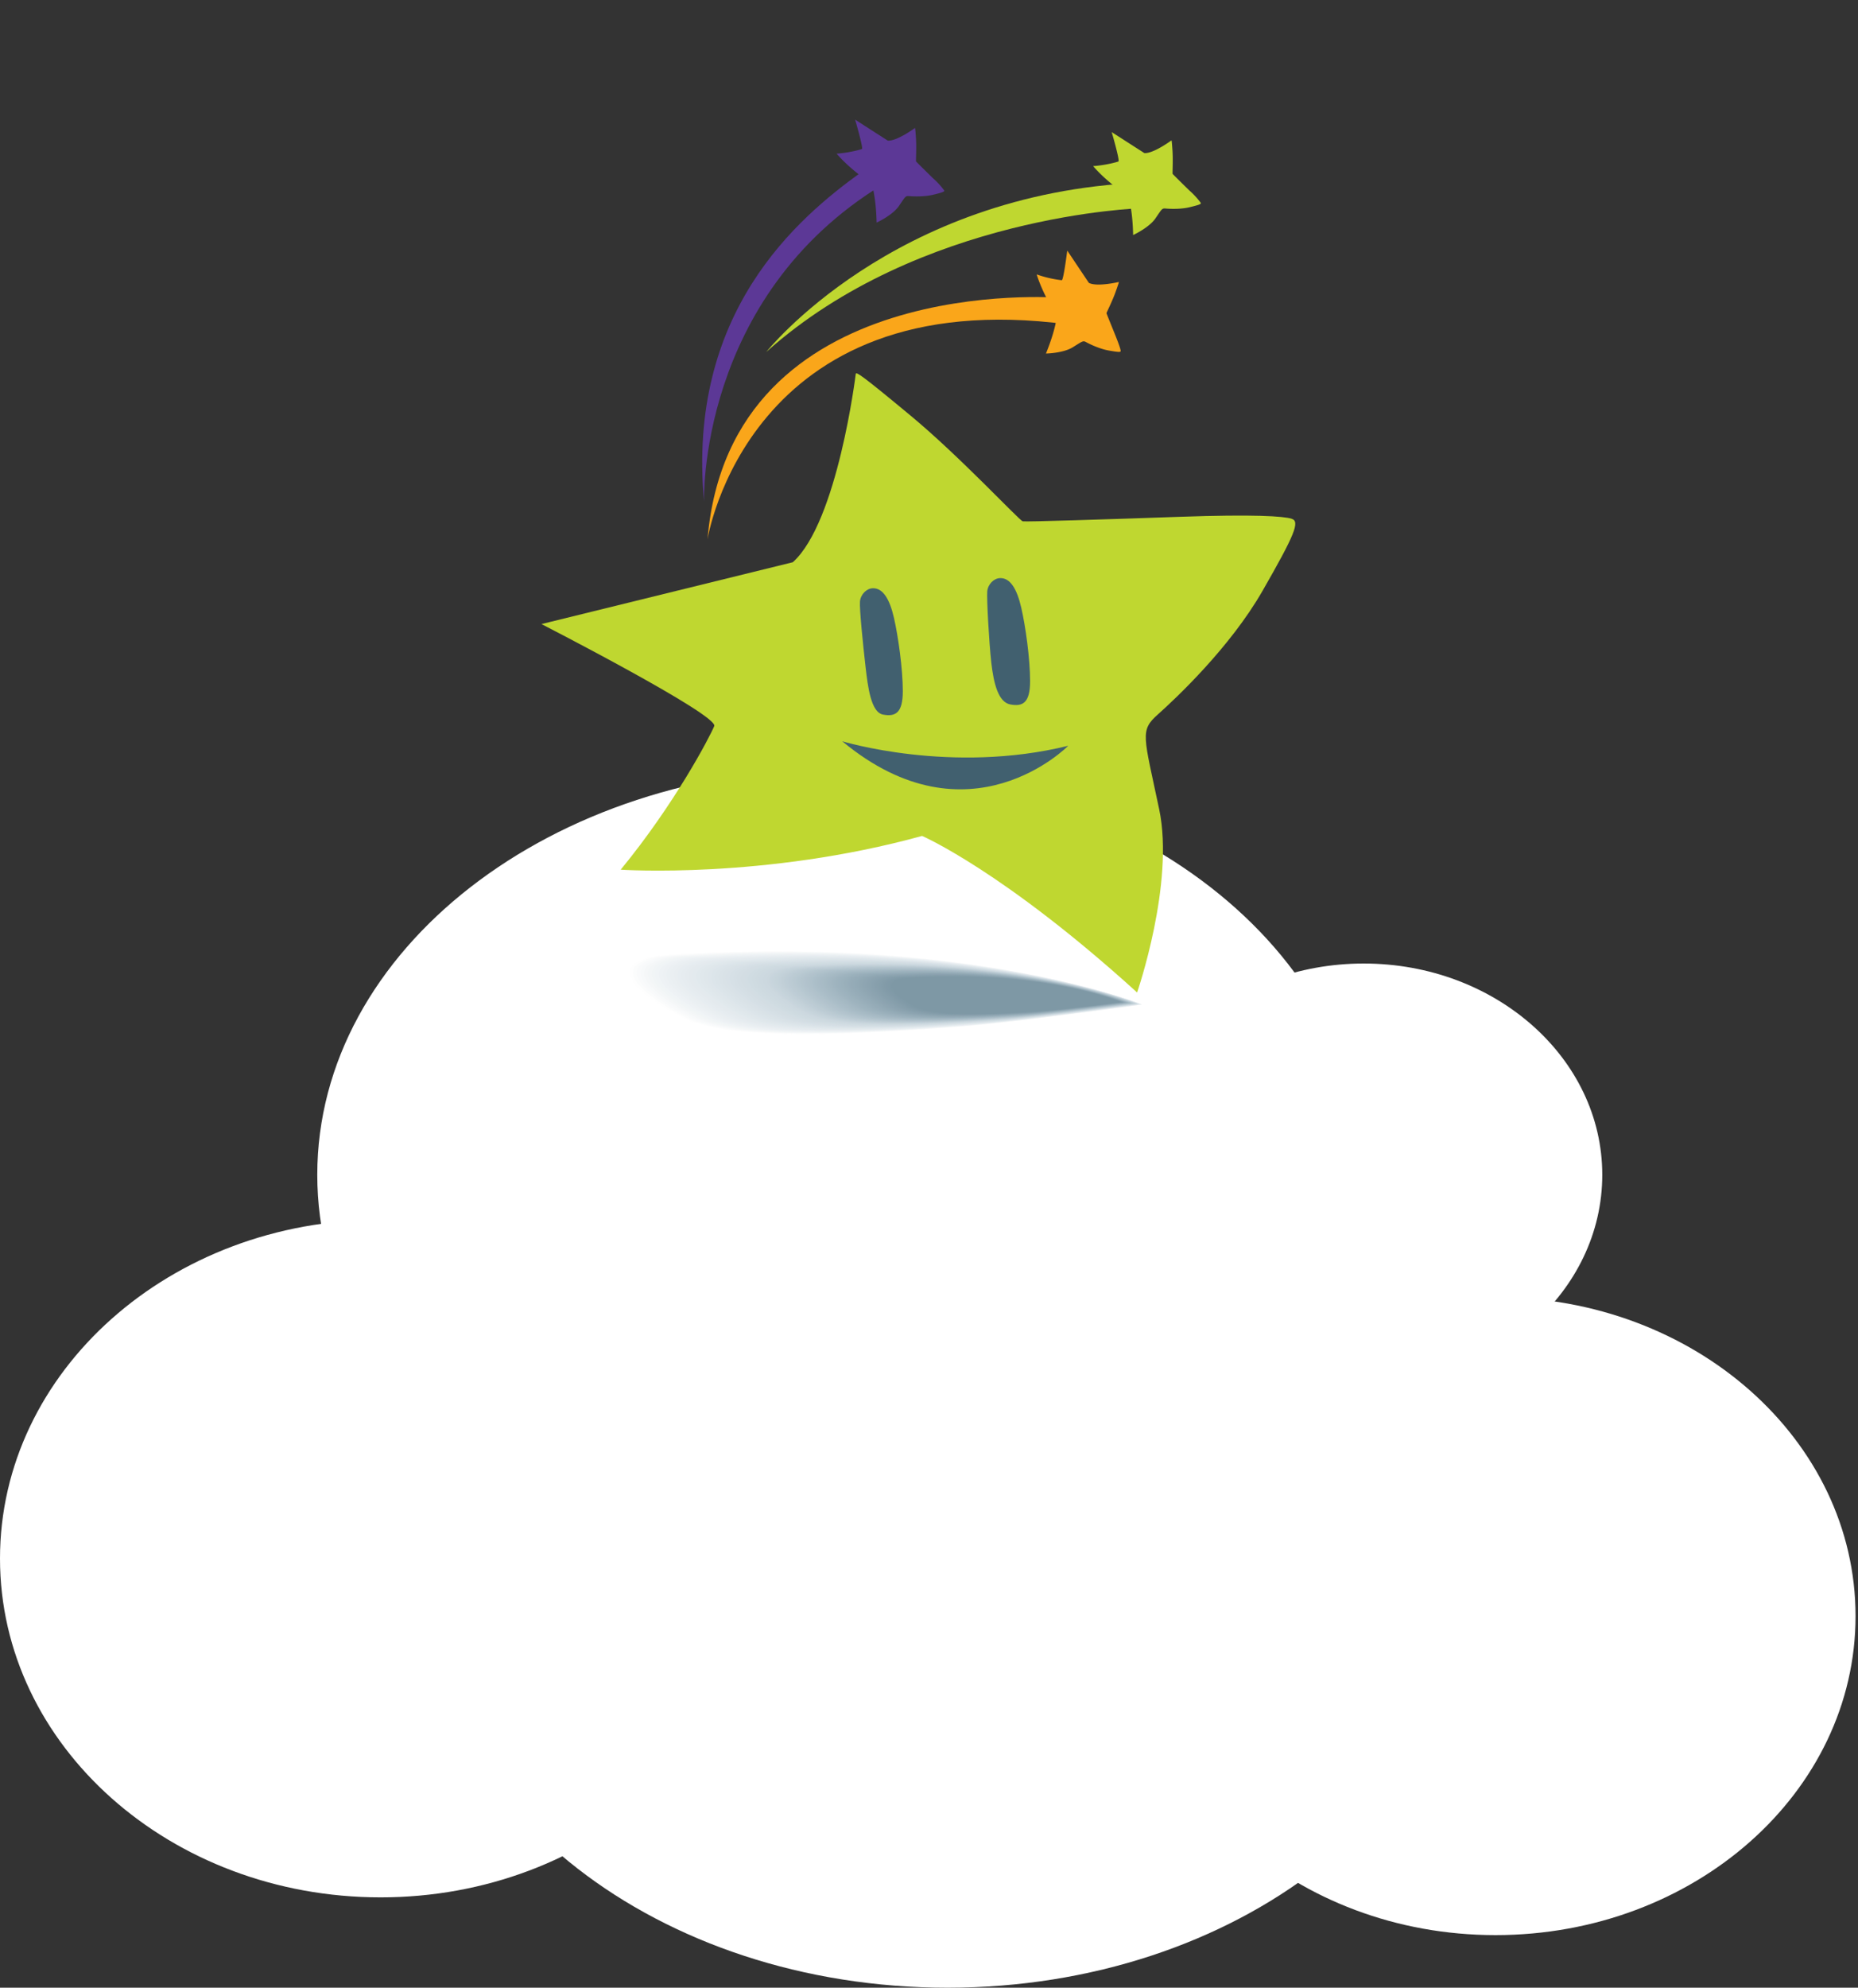
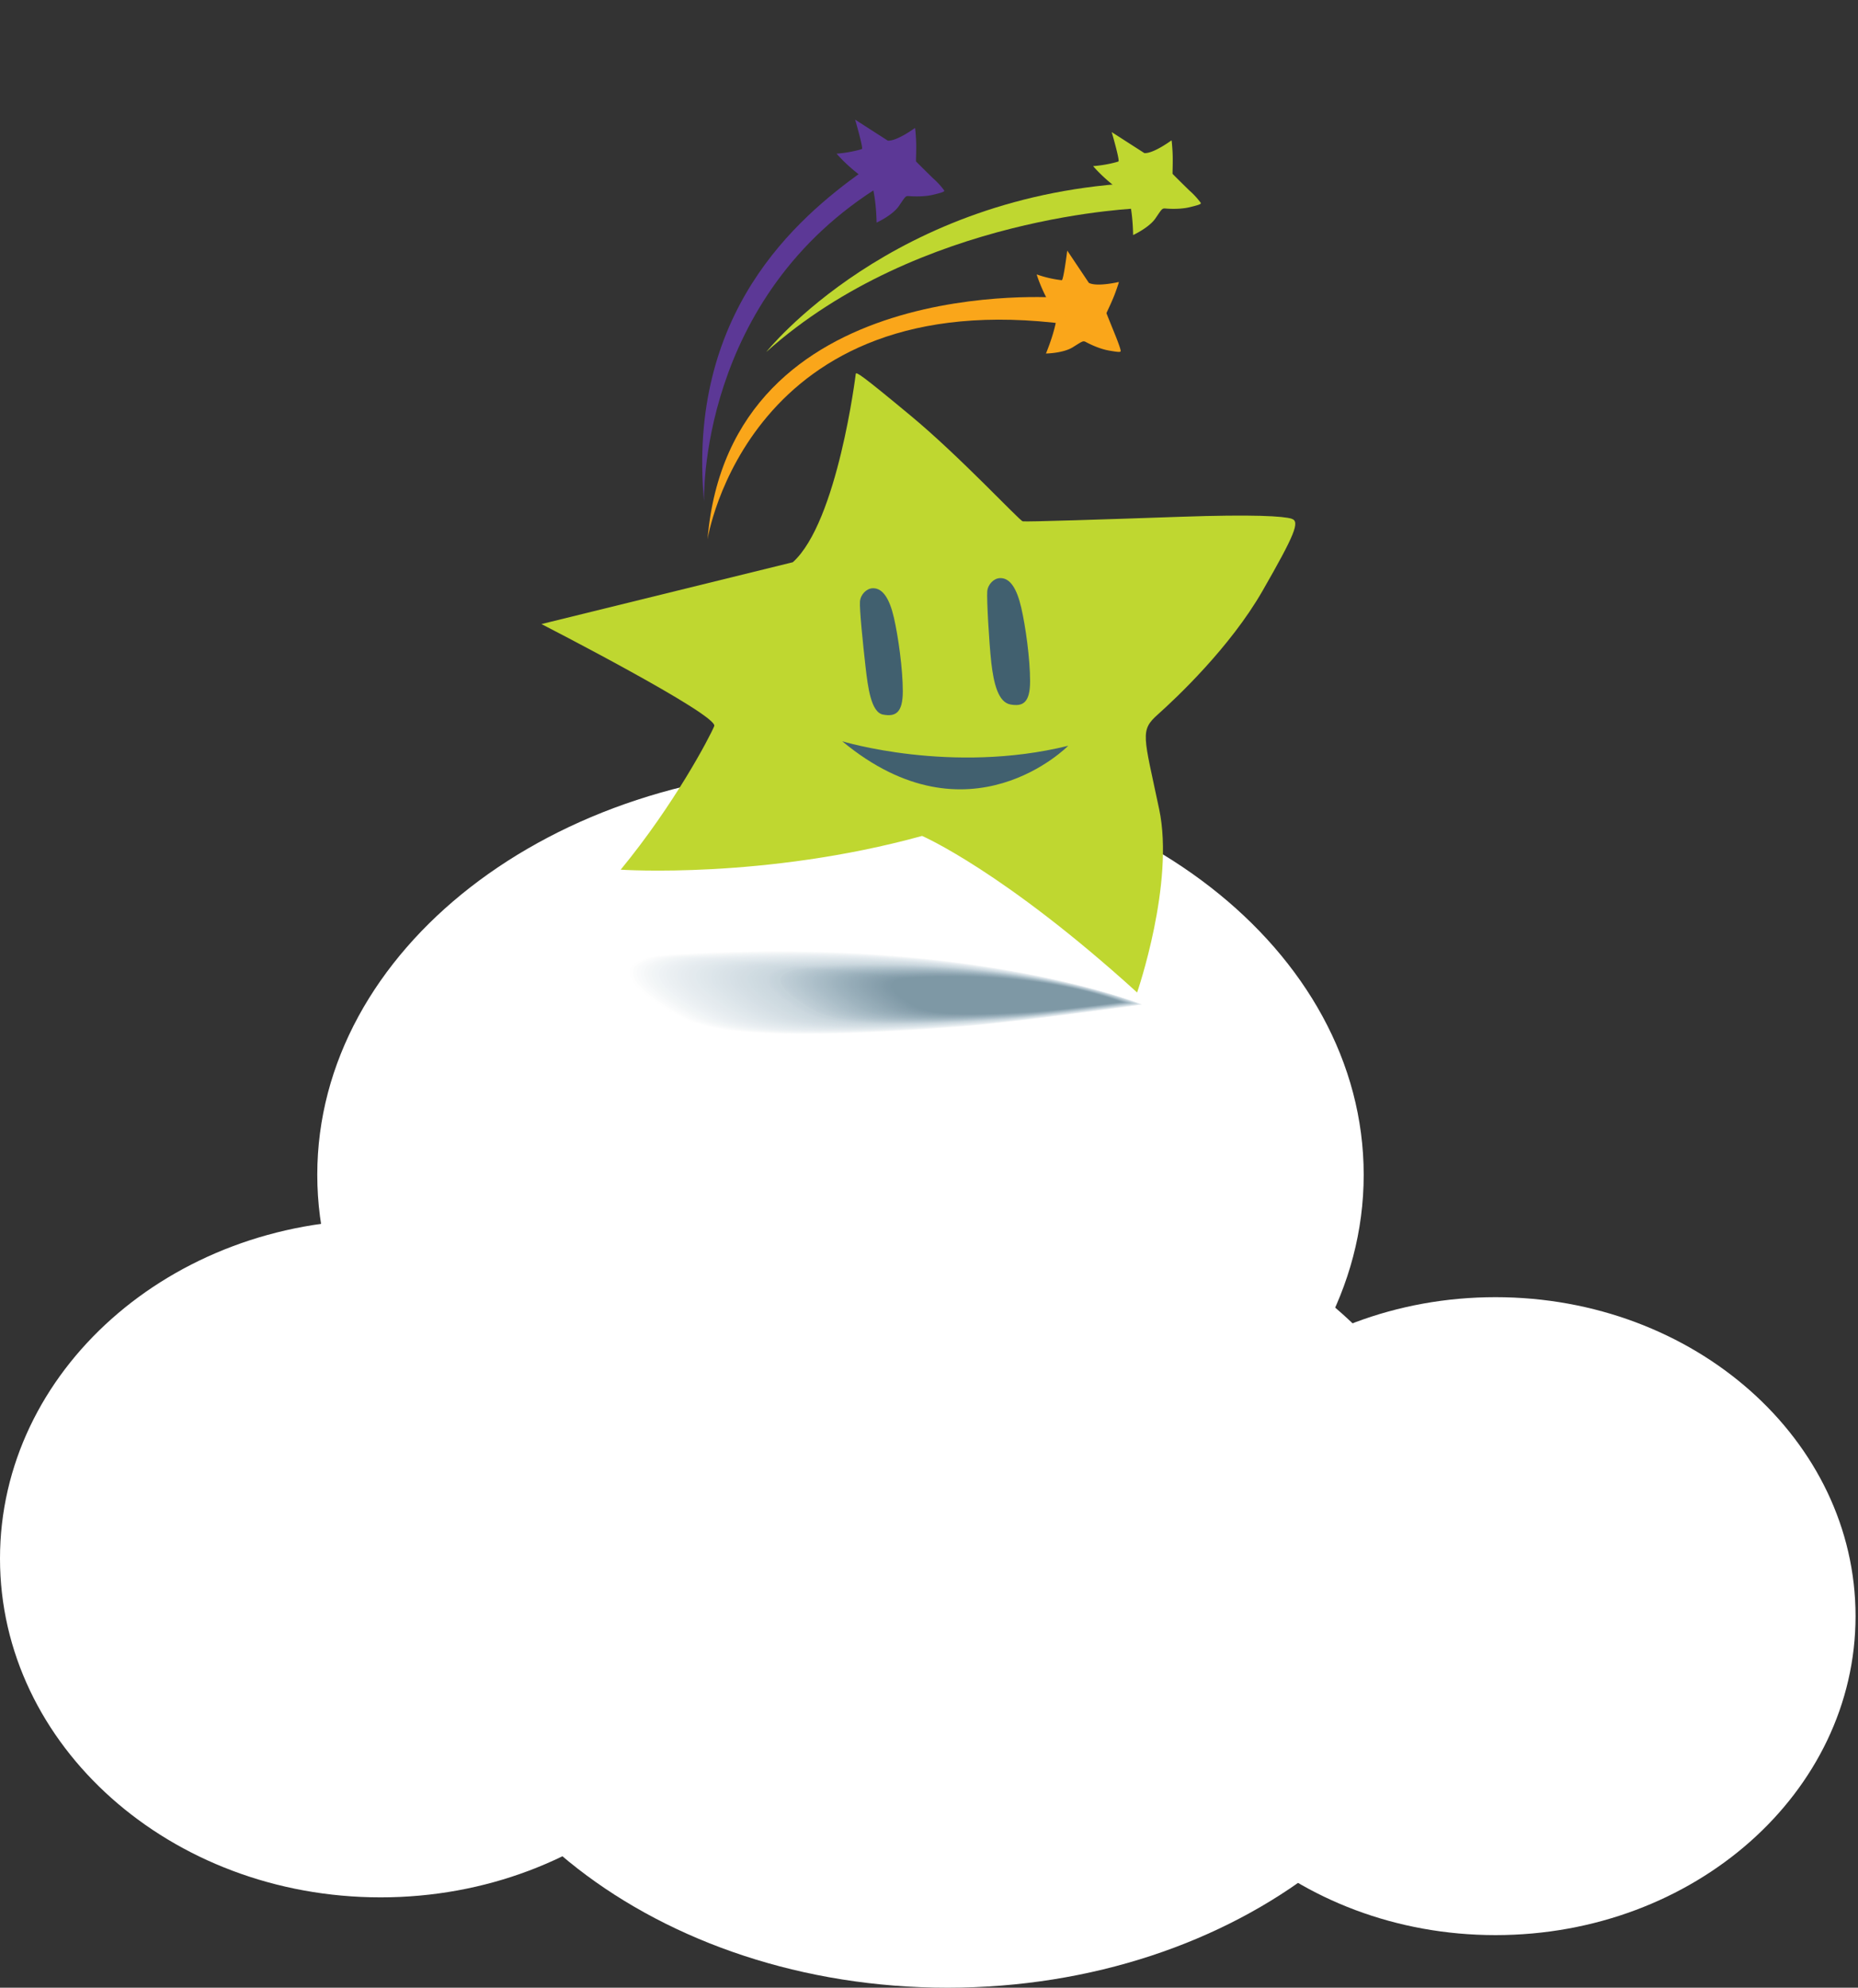
<svg xmlns="http://www.w3.org/2000/svg" fill="none" viewBox="0 0 288 308">
  <rect x="0" y="0" width="288" height="308" fill="#333333" stroke="none" />
  <path fill="white" d="M130.28 245.09c44.79 0 81.1-28.23 81.1-63.05 0-34.81-36.31-63.04-81.1-63.04-44.8 0-81.1 28.23-81.1 63.04 0 34.82 36.3 63.05 81.1 63.05Z" />
  <path fill="white" d="M146.87 308c44.79 0 81.1-28.23 81.1-63.04 0-34.82-36.31-63.05-81.1-63.05-44.8 0-81.1 28.23-81.1 63.05 0 34.81 36.3 63.04 81.1 63.04Z" />
  <path fill="white" d="M231.81 299.85c30.82 0 55.81-22.13 55.81-49.43S262.63 201 231.81 201c-30.82 0-55.81 22.13-55.81 49.42 0 27.3 24.99 49.43 55.81 49.43ZM59 294c32.58 0 59-23.5 59-52.5S91.58 189 59 189 0 212.5 0 241.5 26.42 294 59 294Z" />
-   <path fill="white" d="M211.38 214.79c20.43 0 36.98-14.66 36.98-32.75 0-18.08-16.56-32.74-36.98-32.74-20.42 0-36.98 14.66-36.98 32.74 0 18.09 16.56 32.75 36.98 32.75Z" />
  <path fill="#BFD730" d="M200.22 80.38c-1.3-.4-5.84-.7-17.32-.3-11.48.4-23.87.8-24.37.7-.5-.1-9.76-10.07-17.42-16.41-7.65-6.35-8.36-6.75-8.46-6.45 0 0-2.81 22.96-9.76 29.2L83.93 96.7s27.48 14.1 26.78 15.81c-.7 1.7-6.14 12.08-14.5 22.25 0 0 22.25 1.51 46.72-5.23 0 0 12.59 5.43 33.33 24.26 0 0 5.84-16.92 3.42-28.39-2.42-11.48-3.02-12.19-.2-14.7 2.82-2.52 11.18-10.37 16.21-19.13 5.03-8.76 5.84-10.78 4.53-11.18Z" />
  <g style="mix-blend-mode:multiply">
    <mask id="a" width="81" height="14" x="97" y="147" maskUnits="userSpaceOnUse" style="mask-type:alpha">
      <path fill="white" d="M97.54 160.22h79.55v-12.85H97.54v12.85Z" />
    </mask>
    <g mask="url(#a)">
      <path fill="#FEFEFE" d="M177.09 155.66s-26.72-10.72-72.3-7.79c0 0-16.2.13-.14 9.22 3.65 2.1 9.65 4.63 43.93 2.02 8.5-.65 28.5-3.45 28.5-3.45Z" />
    </g>
    <path fill="#FBFCFC" d="M177.06 155.66s-26.5-10.64-71.75-7.74c0 0-16.08.12-.15 9.15 3.62 2.1 9.57 4.6 43.6 2.01 8.44-.64 28.3-3.42 28.3-3.42Z" />
    <path fill="#F9FAFB" d="M177.03 155.65s-26.29-10.56-71.2-7.68c0 0-15.96.12-.15 9.08 3.59 2.08 9.5 4.56 43.27 2 8.37-.64 28.09-3.4 28.09-3.4Z" />
    <path fill="#F7F9FA" d="M177 155.65s-26.08-10.48-70.64-7.63c0 0-15.84.12-.17 9 3.56 2.07 9.42 4.54 42.94 2 8.31-.64 27.88-3.37 27.88-3.37Z" />
    <path fill="#F5F7F8" d="M176.98 155.65s-25.87-10.4-70.1-7.58c0 0-15.72.12-.17 8.94 3.53 2.05 9.34 4.5 42.6 1.97 8.25-.62 27.67-3.33 27.67-3.33Z" />
    <path fill="#F3F6F7" d="M176.96 155.64s-25.67-10.32-69.55-7.52c0 0-15.6.11-.19 8.87 3.5 2.03 9.27 4.46 42.28 1.96 8.18-.62 27.46-3.3 27.46-3.3Z" />
    <path fill="#F1F5F6" d="M176.93 155.64s-25.45-10.25-69-7.47c0 0-15.48.11-.19 8.8 3.47 2.02 9.19 4.43 41.95 1.95 8.12-.61 27.24-3.28 27.24-3.28Z" />
    <path fill="#F0F4F6" d="M176.9 155.63s-25.24-10.16-68.45-7.4c0 0-15.35.1-.2 8.72 3.45 2 9.11 4.4 41.62 1.94 8.06-.61 27.03-3.26 27.03-3.26Z" />
    <path fill="#EEF2F5" d="M176.88 155.63s-25.03-10.09-67.9-7.36c0 0-15.24.1-.21 8.66 3.41 1.99 9.03 4.36 41.29 1.93 7.99-.6 26.82-3.23 26.82-3.23Z" />
    <path fill="#EDF1F4" d="M176.85 155.63s-24.81-10.01-67.35-7.3c0 0-15.11.1-.21 8.58 3.38 1.97 8.95 4.33 40.95 1.92 7.93-.6 26.61-3.2 26.61-3.2Z" />
    <path fill="#EBF0F3" d="M176.83 155.62s-24.6-9.93-66.8-7.25c0 0-15 .1-.23 8.52 3.36 1.96 8.88 4.3 40.62 1.9 7.87-.59 26.4-3.17 26.4-3.17Z" />
    <path fill="#EAEFF2" d="M176.8 155.62s-24.4-9.86-66.25-7.2c0 0-14.87.1-.23 8.45 3.32 1.94 8.8 4.26 40.29 1.9 7.8-.6 26.2-3.15 26.2-3.15Z" />
    <path fill="#E9EEF1" d="M176.77 155.61s-24.18-9.77-65.7-7.14c0 0-14.75.1-.24 8.38 3.3 1.93 8.73 4.23 39.96 1.88 7.74-.58 25.98-3.12 25.98-3.12Z" />
    <path fill="#E7EDF1" d="M176.75 155.61s-23.97-9.7-65.15-7.09c0 0-14.63.1-.25 8.31 3.27 1.91 8.64 4.2 39.63 1.87 7.67-.58 25.77-3.09 25.77-3.09Z" />
    <path fill="#E6ECF0" d="M176.72 155.6s-23.76-9.61-64.6-7.03c0 0-14.5.1-.26 8.24 3.24 1.9 8.57 4.16 39.3 1.86 7.61-.57 25.56-3.06 25.56-3.06Z" />
    <path fill="#E5EBEF" d="M176.7 155.6s-23.55-9.53-64.06-6.98c0 0-14.38.09-.26 8.17 3.2 1.88 8.49 4.13 38.96 1.85 7.55-.57 25.35-3.04 25.35-3.04Z" />
    <path fill="#E4EAEE" d="M176.67 155.6s-23.34-9.46-63.5-6.93c0 0-14.27.09-.28 8.1 3.18 1.87 8.42 4.1 38.64 1.83 7.48-.56 25.14-3 25.14-3Z" />
    <path fill="#E3EAEE" d="M176.64 155.6s-23.12-9.38-62.95-6.88c0 0-14.14.08-.28 8.04 3.15 1.84 8.34 4.05 38.3 1.81 7.42-.55 24.93-2.97 24.93-2.97Z" />
    <path fill="#E1E9ED" d="M176.62 155.59s-22.92-9.3-62.4-6.82c0 0-14.03.08-.3 7.97 3.12 1.83 8.26 4.01 37.98 1.8 7.36-.55 24.72-2.95 24.72-2.95Z" />
    <path fill="#E0E8EC" d="M176.59 155.59s-22.7-9.22-61.85-6.77c0 0-13.9.08-.3 7.9 3.09 1.81 8.18 3.98 37.64 1.79 7.3-.54 24.51-2.92 24.51-2.92Z" />
    <path fill="#DFE7EB" d="M176.56 155.58s-22.49-9.14-61.3-6.71c0 0-13.78.08-.3 7.83 3.06 1.8 8.1 3.95 37.3 1.78 7.24-.54 24.3-2.9 24.3-2.9Z" />
    <path fill="#DEE6EB" d="M176.54 155.58s-22.28-9.07-60.75-6.66c0 0-13.66.07-.32 7.76 3.03 1.78 8.03 3.91 36.98 1.77 7.17-.54 24.09-2.87 24.09-2.87Z" />
    <path fill="#DCE5EA" d="M176.51 155.57s-22.07-8.98-60.2-6.6c0 0-13.54.07-.33 7.69 3 1.77 7.96 3.88 36.65 1.75 7.11-.52 23.88-2.84 23.88-2.84Z" />
    <path fill="#DBE4E9" d="M176.49 155.57s-21.86-8.9-59.65-6.55c0 0-13.42.07-.34 7.62 2.97 1.75 7.88 3.84 36.32 1.74 7.04-.52 23.67-2.8 23.67-2.8Z" />
    <path fill="#DAE3E8" d="M176.46 155.57s-21.65-8.83-59.1-6.5c0 0-13.3.07-.34 7.55 2.94 1.74 7.8 3.81 35.98 1.73 6.98-.52 23.46-2.78 23.46-2.78Z" />
    <path fill="#D9E2E7" d="M176.44 155.56s-21.44-8.75-58.56-6.44c0 0-13.17.06-.35 7.48 2.91 1.72 7.72 3.78 35.66 1.72 6.91-.51 23.25-2.76 23.25-2.76Z" />
    <path fill="#D8E1E7" d="M176.4 155.56s-21.22-8.67-58-6.4c0 0-13.05.07-.35 7.42 2.88 1.7 7.64 3.74 35.32 1.7 6.85-.5 23.04-2.72 23.04-2.72Z" />
    <path fill="#D6E0E6" d="M176.38 155.56s-21-8.6-57.45-6.34c0 0-12.93.06-.37 7.34 2.86 1.7 7.57 3.71 35 1.7 6.79-.5 22.82-2.7 22.82-2.7Z" />
    <path fill="#D5DFE5" d="M176.36 155.55s-20.8-8.51-56.9-6.28c0 0-12.81.06-.38 7.27 2.82 1.68 7.49 3.68 34.66 1.69 6.73-.5 22.62-2.68 22.62-2.68Z" />
    <path fill="#D4DEE4" d="M176.33 155.55s-20.59-8.44-56.35-6.23c0 0-12.69.05-.39 7.2 2.8 1.66 7.42 3.64 34.33 1.67 6.67-.49 22.41-2.64 22.41-2.64Z" />
    <path fill="#D3DDE3" d="M176.3 155.54s-20.38-8.35-55.8-6.17c0 0-12.56.05-.4 7.13 2.77 1.65 7.34 3.6 34 1.66 6.61-.48 22.2-2.62 22.2-2.62Z" />
    <path fill="#D2DDE3" d="M176.28 155.54s-20.17-8.28-55.25-6.12c0 0-12.45.05-.4 7.06 2.73 1.63 7.25 3.57 33.66 1.65 6.54-.48 21.99-2.6 21.99-2.6Z" />
    <path fill="#D0DCE2" d="M176.25 155.54s-19.95-8.2-54.7-6.07c0 0-12.32.05-.41 7 2.7 1.6 7.18 3.53 33.33 1.63 6.48-.47 21.78-2.56 21.78-2.56Z" />
    <path fill="#CFDBE1" d="M176.22 155.53s-19.74-8.12-54.15-6.01c0 0-12.2.04-.42 6.92 2.68 1.6 7.1 3.5 33 1.63 6.42-.47 21.57-2.54 21.57-2.54Z" />
    <path fill="#CEDAE0" d="M176.2 155.53s-19.53-8.04-53.6-5.96c0 0-12.08.04-.43 6.85 2.65 1.59 7.03 3.47 32.67 1.61 6.35-.46 21.36-2.5 21.36-2.5Z" />
    <path fill="#CDD9E0" d="M176.17 155.52s-19.32-7.96-53.05-5.9c0 0-11.96.04-.44 6.78 2.62 1.57 6.95 3.44 32.34 1.6 6.3-.46 21.15-2.48 21.15-2.48Z" />
    <path fill="#CCD8DF" d="M176.15 155.52s-19.11-7.88-52.5-5.86c0 0-11.84.05-.45 6.72 2.59 1.56 6.87 3.4 32 1.6 6.24-.46 20.95-2.46 20.95-2.46Z" />
    <path fill="#CBD7DE" d="M176.12 155.52s-18.9-7.8-51.95-5.8c0 0-11.72.03-.45 6.64 2.56 1.54 6.8 3.37 31.67 1.58 6.17-.45 20.73-2.42 20.73-2.42Z" />
    <path fill="#CAD6DD" d="M176.09 155.51s-18.8-7.76-51.68-5.77c0 0-11.66.04-.45 6.61 2.55 1.53 6.76 3.36 31.5 1.57 6.14-.44 20.63-2.4 20.63-2.4Z" />
    <path fill="#C8D5DD" d="M176.05 155.5s-18.7-7.71-51.4-5.74c0 0-11.6.04-.45 6.58 2.53 1.52 6.72 3.34 31.34 1.56 6.1-.44 20.51-2.4 20.51-2.4Z" />
    <path fill="#C7D4DC" d="M176.02 155.5s-18.6-7.68-51.13-5.71c0 0-11.53.04-.45 6.54 2.52 1.52 6.7 3.32 31.18 1.56 6.06-.44 20.4-2.38 20.4-2.38Z" />
    <path fill="#C6D4DB" d="M175.99 155.5s-18.5-7.64-50.86-5.69c0 0-11.47.04-.44 6.51 2.5 1.5 6.65 3.3 31 1.55 6.04-.44 20.3-2.37 20.3-2.37Z" />
    <path fill="#C5D3DA" d="M175.95 155.5s-18.4-7.6-50.58-5.66c0 0-11.4.03-.44 6.47 2.49 1.5 6.61 3.28 30.84 1.54 6-.43 20.18-2.35 20.18-2.35Z" />
-     <path fill="#C4D2DA" d="M175.92 155.5s-18.3-7.57-50.3-5.64c0 0-11.36.04-.45 6.44 2.48 1.5 6.58 3.27 30.67 1.54 5.97-.43 20.08-2.34 20.08-2.34Z" />
-     <path fill="#C3D1D9" d="M175.88 155.5s-18.2-7.53-50.03-5.61c0 0-11.28.03-.44 6.4 2.47 1.48 6.55 3.25 30.5 1.53 5.94-.43 19.97-2.33 19.97-2.33Z" />
    <path fill="#C2D0D8" d="M175.85 155.49s-18.1-7.48-49.76-5.58c0 0-11.22.04-.44 6.37 2.45 1.47 6.51 3.23 30.34 1.52 5.9-.42 19.86-2.31 19.86-2.31Z" />
    <path fill="#C1CFD7" d="M175.81 155.49s-18-7.45-49.48-5.55c0 0-11.16.03-.44 6.33 2.44 1.47 6.48 3.21 30.18 1.51 5.87-.42 19.74-2.3 19.74-2.3Z" />
    <path fill="#BFCED6" d="M175.78 155.48s-17.9-7.4-49.2-5.52c0 0-11.1.03-.44 6.3 2.42 1.46 6.43 3.2 30 1.5 5.84-.41 19.64-2.28 19.64-2.28Z" />
    <path fill="#BECDD6" d="M175.75 155.48s-17.8-7.36-48.94-5.5c0 0-11.04.04-.43 6.27 2.41 1.45 6.4 3.18 29.84 1.5 5.8-.42 19.53-2.27 19.53-2.27Z" />
    <path fill="#BDCCD5" d="M175.71 155.47s-17.7-7.32-48.66-5.46c0 0-10.97.03-.43 6.23 2.4 1.44 6.37 3.16 29.67 1.5 5.78-.42 19.42-2.27 19.42-2.27Z" />
    <path fill="#BCCBD4" d="M175.68 155.47s-17.6-7.28-48.39-5.43c0 0-10.91.03-.43 6.2 2.39 1.42 6.33 3.13 29.5 1.47 5.75-.4 19.32-2.24 19.32-2.24Z" />
    <path fill="#BBCBD3" d="M175.64 155.47s-17.5-7.24-48.1-5.4c0 0-10.86.02-.43 6.15 2.37 1.43 6.29 3.12 29.33 1.48 5.71-.41 19.2-2.23 19.2-2.23Z" />
    <path fill="#BACAD2" d="M175.61 155.46s-17.4-7.2-47.84-5.37c0 0-10.79.03-.42 6.12 2.36 1.42 6.26 3.1 29.17 1.47 5.67-.4 19.09-2.22 19.09-2.22Z" />
    <path fill="#B9C9D2" d="M175.57 155.46s-17.3-7.16-47.56-5.35c0 0-10.73.03-.42 6.09 2.34 1.4 6.22 3.09 29 1.46 5.65-.4 18.98-2.2 18.98-2.2Z" />
    <path fill="#B7C8D1" d="M175.54 155.46s-17.2-7.12-47.29-5.32c0 0-10.67.02-.42 6.05 2.33 1.4 6.19 3.07 28.84 1.46 5.6-.4 18.87-2.2 18.87-2.2Z" />
    <path fill="#B6C7D0" d="M175.5 155.45s-17.1-7.07-47-5.29c0 0-10.61.03-.42 6.02 2.31 1.4 6.14 3.05 28.66 1.45 5.58-.4 18.77-2.18 18.77-2.18Z" />
    <path fill="#B5C6CF" d="M175.47 155.45s-17-7.04-46.73-5.26c0 0-10.55.02-.42 5.98 2.3 1.38 6.11 3.03 28.5 1.44 5.55-.4 18.65-2.16 18.65-2.16Z" />
    <path fill="#B4C5CE" d="M175.44 155.45s-16.9-7-46.47-5.24c0 0-10.48.03-.41 5.95 2.29 1.38 6.08 3.02 28.33 1.43 5.52-.39 18.55-2.14 18.55-2.14Z" />
    <path fill="#B3C4CE" d="M175.4 155.44s-16.8-6.95-46.19-5.2c0 0-10.42.02-.4 5.9 2.27 1.38 6.03 3 28.16 1.44 5.48-.4 18.44-2.14 18.44-2.14Z" />
    <path fill="#B2C3CD" d="M175.37 155.44s-16.7-6.92-45.92-5.18c0 0-10.35.02-.4 5.88 2.25 1.36 6 2.98 28 1.42 5.44-.39 18.32-2.12 18.32-2.12Z" />
    <path fill="#B1C2CC" d="M175.34 155.44s-16.6-6.88-45.65-5.15c0 0-10.3.02-.4 5.84 2.25 1.35 5.97 2.96 27.83 1.41 5.42-.38 18.22-2.1 18.22-2.1Z" />
    <path fill="#B0C2CB" d="M175.3 155.43s-16.5-6.83-45.37-5.12c0 0-10.23.02-.4 5.8 2.23 1.35 5.93 2.95 27.66 1.42 5.39-.39 18.11-2.1 18.11-2.1Z" />
    <path fill="#AFC1CB" d="M175.27 155.43s-16.4-6.8-45.1-5.1c0 0-10.17.03-.4 5.78 2.22 1.33 5.9 2.93 27.5 1.4 5.35-.38 18-2.08 18-2.08Z" />
    <path fill="#ADC0CA" d="M175.23 155.42s-16.3-6.75-44.81-5.06c0 0-10.11.02-.4 5.74 2.2 1.33 5.85 2.91 27.32 1.4 5.32-.39 17.9-2.08 17.9-2.08Z" />
    <path fill="#ACBFC9" d="M175.2 155.42s-16.2-6.71-44.54-5.03c0 0-10.05.02-.4 5.7 2.19 1.32 5.82 2.9 27.16 1.38 5.29-.37 17.78-2.05 17.78-2.05Z" />
    <path fill="#ABBEC8" d="M175.17 155.42s-16.1-6.68-44.27-5c0 0-10 .01-.4 5.66 2.18 1.3 5.79 2.87 27 1.38 5.25-.38 17.67-2.04 17.67-2.04Z" />
    <path fill="#AABDC7" d="M175.13 155.41s-16-6.63-44-4.97c0 0-9.92.01-.39 5.63 2.17 1.3 5.75 2.86 26.83 1.37 5.22-.37 17.56-2.03 17.56-2.03Z" />
    <path fill="#A9BCC7" d="M175.1 155.41s-15.9-6.6-43.72-4.95c0 0-9.87.02-.4 5.6 2.16 1.3 5.72 2.84 26.67 1.36 5.18-.36 17.45-2.01 17.45-2.01Z" />
    <path fill="#A8BBC6" d="M175.06 155.4s-15.8-6.55-43.44-4.91c0 0-9.8.01-.4 5.55 2.15 1.3 5.69 2.83 26.5 1.37 5.16-.37 17.34-2 17.34-2Z" />
    <path fill="#A7BBC5" d="M175.03 155.4s-15.7-6.5-43.17-4.89c0 0-9.74.02-.4 5.53 2.13 1.28 5.65 2.8 26.33 1.35 5.13-.36 17.24-1.99 17.24-1.99Z" />
    <path fill="#A6BAC4" d="M175 155.4s-15.6-6.47-42.9-4.87c0 0-9.68.02-.39 5.5 2.11 1.27 5.6 2.79 26.16 1.34a419.7 419.7 0 0 0 17.12-1.97Z" />
    <path fill="#A5B9C3" d="M174.96 155.4s-15.5-6.44-42.62-4.84c0 0-9.62.01-.39 5.45 2.1 1.27 5.58 2.78 26 1.34 5.05-.35 17.01-1.95 17.01-1.95Z" />
    <path fill="#A4B8C3" d="M174.93 155.4s-15.4-6.4-42.35-4.82c0 0-9.56.02-.39 5.42 2.09 1.26 5.54 2.76 25.83 1.34 5.03-.36 16.9-1.95 16.9-1.95Z" />
    <path fill="#A3B7C2" d="M174.9 155.39s-15.3-6.35-42.08-4.78c0 0-9.5.01-.38 5.38 2.07 1.25 5.5 2.74 25.66 1.33 4.99-.35 16.8-1.93 16.8-1.93Z" />
    <path fill="#A2B6C1" d="M174.86 155.39s-15.2-6.31-41.8-4.76c0 0-9.43.02-.38 5.35 2.06 1.25 5.46 2.73 25.5 1.32 4.95-.35 16.68-1.91 16.68-1.91Z" />
    <path fill="#A0B5C0" d="M174.82 155.38s-15.1-6.27-41.52-4.72c0 0-9.37.01-.38 5.31 2.04 1.24 5.43 2.7 25.33 1.31 4.92-.34 16.57-1.9 16.57-1.9Z" />
    <path fill="#9FB4BF" d="M174.79 155.38s-15-6.23-41.25-4.7c0 0-9.3.01-.38 5.28 2.03 1.23 5.4 2.69 25.16 1.3 4.9-.34 16.47-1.88 16.47-1.88Z" />
    <path fill="#9EB3BE" d="M174.76 155.38s-14.9-6.2-40.98-4.67c0 0-9.25 0-.37 5.24 2.01 1.22 5.35 2.67 24.99 1.3 4.86-.34 16.36-1.88 16.36-1.88Z" />
    <path fill="#9DB2BE" d="M174.72 155.37s-14.8-6.15-40.7-4.64c0 0-9.18.01-.37 5.21 2 1.21 5.32 2.65 24.82 1.3 4.83-.35 16.25-1.87 16.25-1.87Z" />
    <path fill="#9CB2BD" d="M174.69 155.37s-14.7-6.11-40.43-4.61c0 0-9.12 0-.37 5.17 1.99 1.2 5.28 2.63 24.66 1.28 4.8-.33 16.14-1.84 16.14-1.84Z" />
    <path fill="#9BB1BC" d="M174.65 155.36s-14.6-6.06-40.15-4.58c0 0-9.06.01-.37 5.14 1.98 1.2 5.25 2.62 24.5 1.28 4.76-.34 16.02-1.84 16.02-1.84Z" />
    <path fill="#9AB0BB" d="M174.62 155.36s-14.5-6.03-39.88-4.55c0 0-9 0-.36 5.1 1.96 1.19 5.2 2.6 24.32 1.27 4.73-.33 15.92-1.82 15.92-1.82Z" />
    <path fill="#99AFBA" d="M174.58 155.36s-14.4-5.99-39.6-4.53c0 0-8.94 0-.36 5.07 1.94 1.18 5.17 2.58 24.15 1.26 4.7-.32 15.81-1.8 15.81-1.8Z" />
    <path fill="#98AEBA" d="M174.55 155.35s-14.3-5.94-39.33-4.5c0 0-8.88.01-.36 5.04 1.93 1.17 5.14 2.56 23.99 1.26 4.66-.33 15.7-1.8 15.7-1.8Z" />
    <path fill="#97ADB9" d="M174.52 155.35s-14.2-5.9-39.06-4.47c0 0-8.81 0-.36 5 1.92 1.16 5.1 2.55 23.82 1.25 4.64-.32 15.6-1.78 15.6-1.78Z" />
    <path fill="#96ACB8" d="M174.48 155.35s-14.1-5.87-38.78-4.44c0 0-8.75 0-.36 4.96 1.91 1.15 5.07 2.53 23.66 1.24 4.6-.32 15.48-1.76 15.48-1.76Z" />
    <path fill="#95ABB7" d="M174.45 155.34s-14-5.82-38.5-4.4c0 0-8.7 0-.36 4.92 1.9 1.14 5.03 2.51 23.48 1.24 4.57-.32 15.38-1.76 15.38-1.76Z" />
    <path fill="#94ABB7" d="M174.41 155.34s-13.9-5.79-38.23-4.38c0 0-8.63 0-.35 4.89 1.88 1.14 5 2.5 23.32 1.23 4.53-.32 15.26-1.74 15.26-1.74Z" />
    <path fill="#93AAB6" d="M174.38 155.34s-13.8-5.75-37.96-4.36c0 0-8.56 0-.35 4.86 1.87 1.13 4.96 2.47 23.15 1.22 4.5-.31 15.16-1.72 15.16-1.72Z" />
    <path fill="#92A9B5" d="M174.35 155.33s-13.7-5.7-37.69-4.32c0 0-8.5 0-.35 4.82 1.86 1.12 4.93 2.46 22.99 1.21 4.47-.3 15.05-1.7 15.05-1.7Z" />
    <path fill="#91A8B4" d="M174.31 155.33s-13.6-5.67-37.4-4.3c0 0-8.45 0-.35 4.79 1.84 1.11 4.88 2.44 22.81 1.2 4.44-.3 14.94-1.7 14.94-1.7Z" />
    <path fill="#90A7B3" d="M174.28 155.33s-13.5-5.63-37.14-4.28c0 0-8.38 0-.34 4.76 1.82 1.1 4.85 2.42 22.65 1.2 4.4-.3 14.83-1.68 14.83-1.68Z" />
    <path fill="#8FA6B2" d="M174.24 155.32s-13.4-5.58-36.86-4.24c0 0-8.32 0-.34 4.72 1.81 1.1 4.82 2.4 22.48 1.2 4.38-.31 14.72-1.68 14.72-1.68Z" />
    <path fill="#8EA5B2" d="M174.2 155.32s-13.29-5.54-36.58-4.21c0 0-8.25 0-.34 4.68 1.8 1.09 4.78 2.39 22.32 1.19 4.34-.3 14.6-1.66 14.6-1.66Z" />
    <path fill="#8DA4B1" d="M174.18 155.31s-13.2-5.5-36.32-4.18c0 0-8.2 0-.34 4.65 1.79 1.08 4.75 2.37 22.15 1.18 4.31-.3 14.5-1.65 14.5-1.65Z" />
    <path fill="#8CA3B0" d="M174.14 155.31s-13.1-5.46-36.04-4.15c0 0-8.13 0-.33 4.6 1.77 1.08 4.7 2.36 21.98 1.18 4.28-.3 14.39-1.63 14.39-1.63Z" />
    <path fill="#8BA3AF" d="M174.1 155.3s-12.99-5.41-35.76-4.12c0 0-8.07 0-.33 4.58 1.76 1.06 4.67 2.33 21.81 1.16 4.25-.29 14.29-1.61 14.29-1.61Z" />
    <path fill="#8AA2AF" d="M174.07 155.3s-12.9-5.38-35.49-4.1c0 0-8 0-.33 4.55 1.75 1.05 4.64 2.31 21.65 1.16 4.21-.3 14.17-1.6 14.17-1.6Z" />
    <path fill="#89A1AE" d="M174.04 155.3s-12.8-5.34-35.22-4.07c0 0-7.95 0-.33 4.5 1.73 1.06 4.6 2.3 21.48 1.16 4.18-.29 14.07-1.59 14.07-1.59Z" />
    <path fill="#88A0AD" d="M174 155.3s-12.69-5.3-34.94-4.05c0 0-7.88 0-.32 4.48 1.72 1.04 4.56 2.28 21.31 1.14 4.15-.28 13.96-1.57 13.96-1.57Z" />
    <path fill="#879FAC" d="M173.97 155.3s-12.6-5.27-34.67-4.02c0 0-7.82 0-.32 4.44 1.7 1.03 4.53 2.26 21.14 1.13a340.3 340.3 0 0 0 13.85-1.56Z" />
    <path fill="#869FAB" d="M173.94 155.29s-12.5-5.22-34.4-3.99c0 0-7.76 0-.32 4.4 1.69 1.03 4.5 2.25 20.98 1.14 4.08-.28 13.74-1.55 13.74-1.55Z" />
    <path fill="#859EAB" d="M173.9 155.29s-12.4-5.18-34.12-3.96c0 0-7.7 0-.32 4.36 1.68 1.02 4.46 2.24 20.81 1.13 4.05-.28 13.63-1.53 13.63-1.53Z" />
    <path fill="#849DAA" d="M173.87 155.28s-12.3-5.14-33.85-3.93c0 0-7.64 0-.32 4.33 1.67 1.01 4.43 2.22 20.65 1.12 4.02-.27 13.52-1.52 13.52-1.52Z" />
    <path fill="#839CA9" d="M173.83 155.28s-12.2-5.1-33.57-3.9c0 0-7.57-.01-.31 4.3 1.65 1 4.38 2.2 20.47 1.1 3.99-.27 13.41-1.5 13.41-1.5Z" />
    <path fill="#829BA8" d="M173.8 155.28s-12.1-5.06-33.3-3.88c0 0-7.51 0-.31 4.26 1.63 1 4.35 2.18 20.3 1.1 3.96-.26 13.3-1.48 13.3-1.48Z" />
    <path fill="#819AA8" d="M173.77 155.27s-12-5.02-33.02-3.84c0 0-7.46-.01-.32 4.22 1.62.99 4.32 2.17 20.14 1.1a325.2 325.2 0 0 0 13.2-1.48Z" />
    <path fill="#809AA7" d="M173.73 155.27s-11.9-4.98-32.74-3.82c0 0-7.4 0-.32 4.2 1.61.97 4.28 2.14 19.98 1.08 3.89-.26 13.08-1.46 13.08-1.46Z" />
    <path fill="#7F99A6" d="M173.7 155.26s-11.8-4.93-32.47-3.78c0 0-7.34-.01-.31 4.15 1.59.97 4.24 2.13 19.8 1.09 3.86-.26 12.98-1.46 12.98-1.46Z" />
    <path fill="#7E98A5" d="M173.66 155.26s-11.7-4.9-32.2-3.76c0 0-7.26-.01-.3 4.12 1.58.97 4.2 2.11 19.64 1.08 3.82-.26 12.86-1.44 12.86-1.44Z" />
  </g>
  <path fill="#FAA61A" d="M173.71 54.38c0-.2-.2-.86-.84-2.46-.65-1.6-1.35-3.32-1.36-3.4 0-.07.92-1.89 1.42-3.3.5-1.4.52-1.52.47-1.52 0 0-3.38.79-4.62.13l-3.35-5s-.58 4.6-.85 4.59a17.6 17.6 0 0 1-3.89-.9s.94 3.21 3.15 6.32c0 0-.13 2.05-1.71 5.94 0 0 2.68-.04 4.17-.98 1.5-.93 1.57-1.05 2.06-.78.5.27 2.04 1.04 3.54 1.3s1.82.27 1.81.06Z" />
  <path fill="#41606F" d="M130.55 114.86s16.88 5.17 35.03.7c0 0-15.35 15.64-35.03-.7ZM155 89.58c-.95.03-1.87.95-1.97 2.05-.1 1.1.27 7.86.63 11.08.37 3.2 1.08 6.11 2.96 6.45 1.88.34 3.05-.2 3.05-3.62s-.7-8.51-1.38-11.42c-.67-2.9-1.72-4.6-3.28-4.54ZM135.28 91.15c-.96.03-1.88.95-1.98 2.05-.1 1.14.49 6.84.86 10.09.37 3.21.85 7.1 2.73 7.44 1.87.34 3.05-.2 3.05-3.63 0-3.41-.71-8.5-1.38-11.4-.67-2.91-1.72-4.6-3.28-4.55Z" />
  <path fill="#FAA61A" d="M109.67 83.57s6.26-39.9 55.9-33.3l-1.31-4.13s-51.12-4.1-54.59 37.43Z" />
  <path fill="#5C3896" d="M146.35 29.5a12.2 12.2 0 0 0-1.76-1.91c-1.23-1.2-2.55-2.51-2.6-2.58-.04-.06.09-2.1-.01-3.59-.1-1.49-.13-1.6-.17-1.58 0 0-2.8 2.06-4.2 1.95l-5.06-3.25s1.3 4.45 1.05 4.55c-.26.1-1.95.58-3.92.72 0 0 2.14 2.58 5.4 4.55 0 0 .7 1.93.8 6.13 0 0 2.45-1.11 3.45-2.56s1-1.6 1.58-1.54c.56.04 2.28.14 3.76-.22 1.47-.36 1.77-.48 1.68-.66Z" />
  <path fill="#5C3896" d="m136.93 28.54-3.33-1.93c-10.08 7.24-27.16 21.84-24.47 51.12 0 0-1.05-31.7 27.8-49.2Z" />
  <path fill="#BFD730" d="M118.75 54.57s19.5-24.62 58.15-26.27v3.96s-34.38 1-58.15 22.3Z" />
  <path fill="#BFD730" d="M186.12 31.43a12.1 12.1 0 0 0-1.76-1.91c-1.24-1.21-2.56-2.52-2.6-2.58-.04-.07.08-2.1-.02-3.6-.1-1.48-.13-1.6-.17-1.58 0 0-2.8 2.07-4.19 1.96l-5.06-3.25s1.3 4.45 1.04 4.55c-.25.1-1.95.58-3.92.72 0 0 2.14 2.58 5.4 4.54 0 0 .72 1.93.8 6.14 0 0 2.45-1.12 3.45-2.57 1-1.45 1.01-1.59 1.58-1.54.57.05 2.29.15 3.76-.21 1.48-.36 1.78-.48 1.69-.67Z" />
</svg>